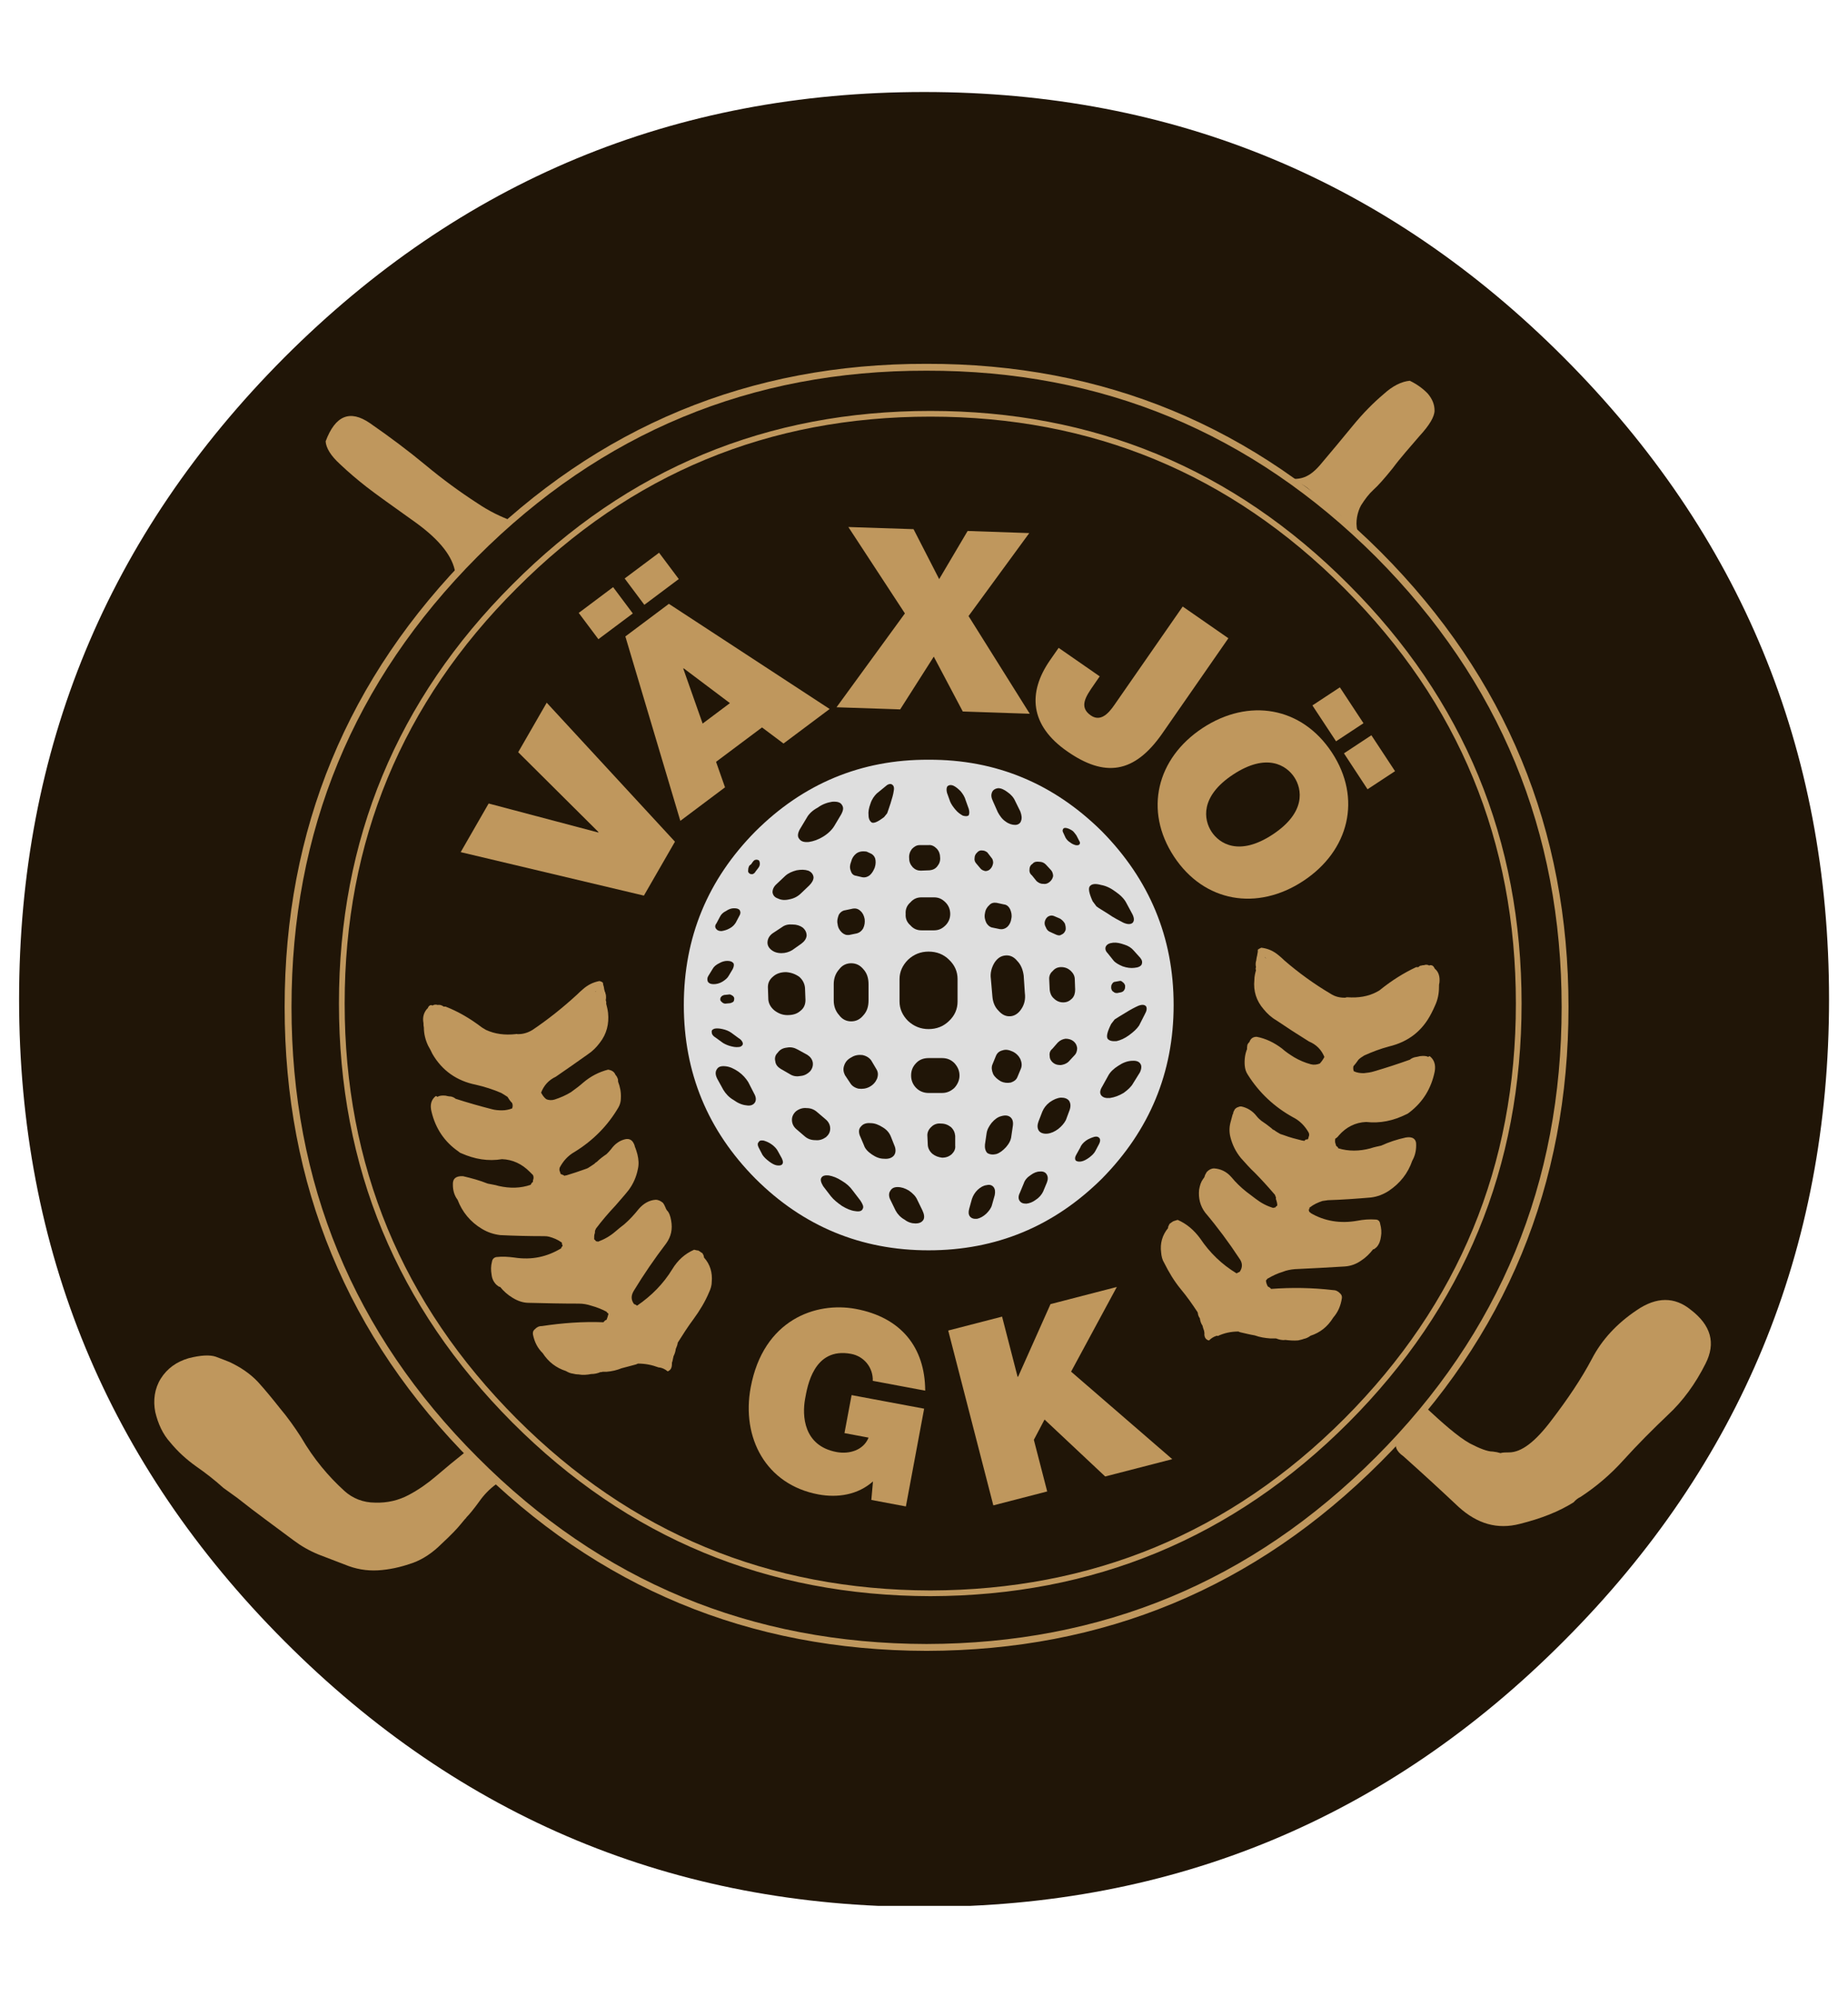
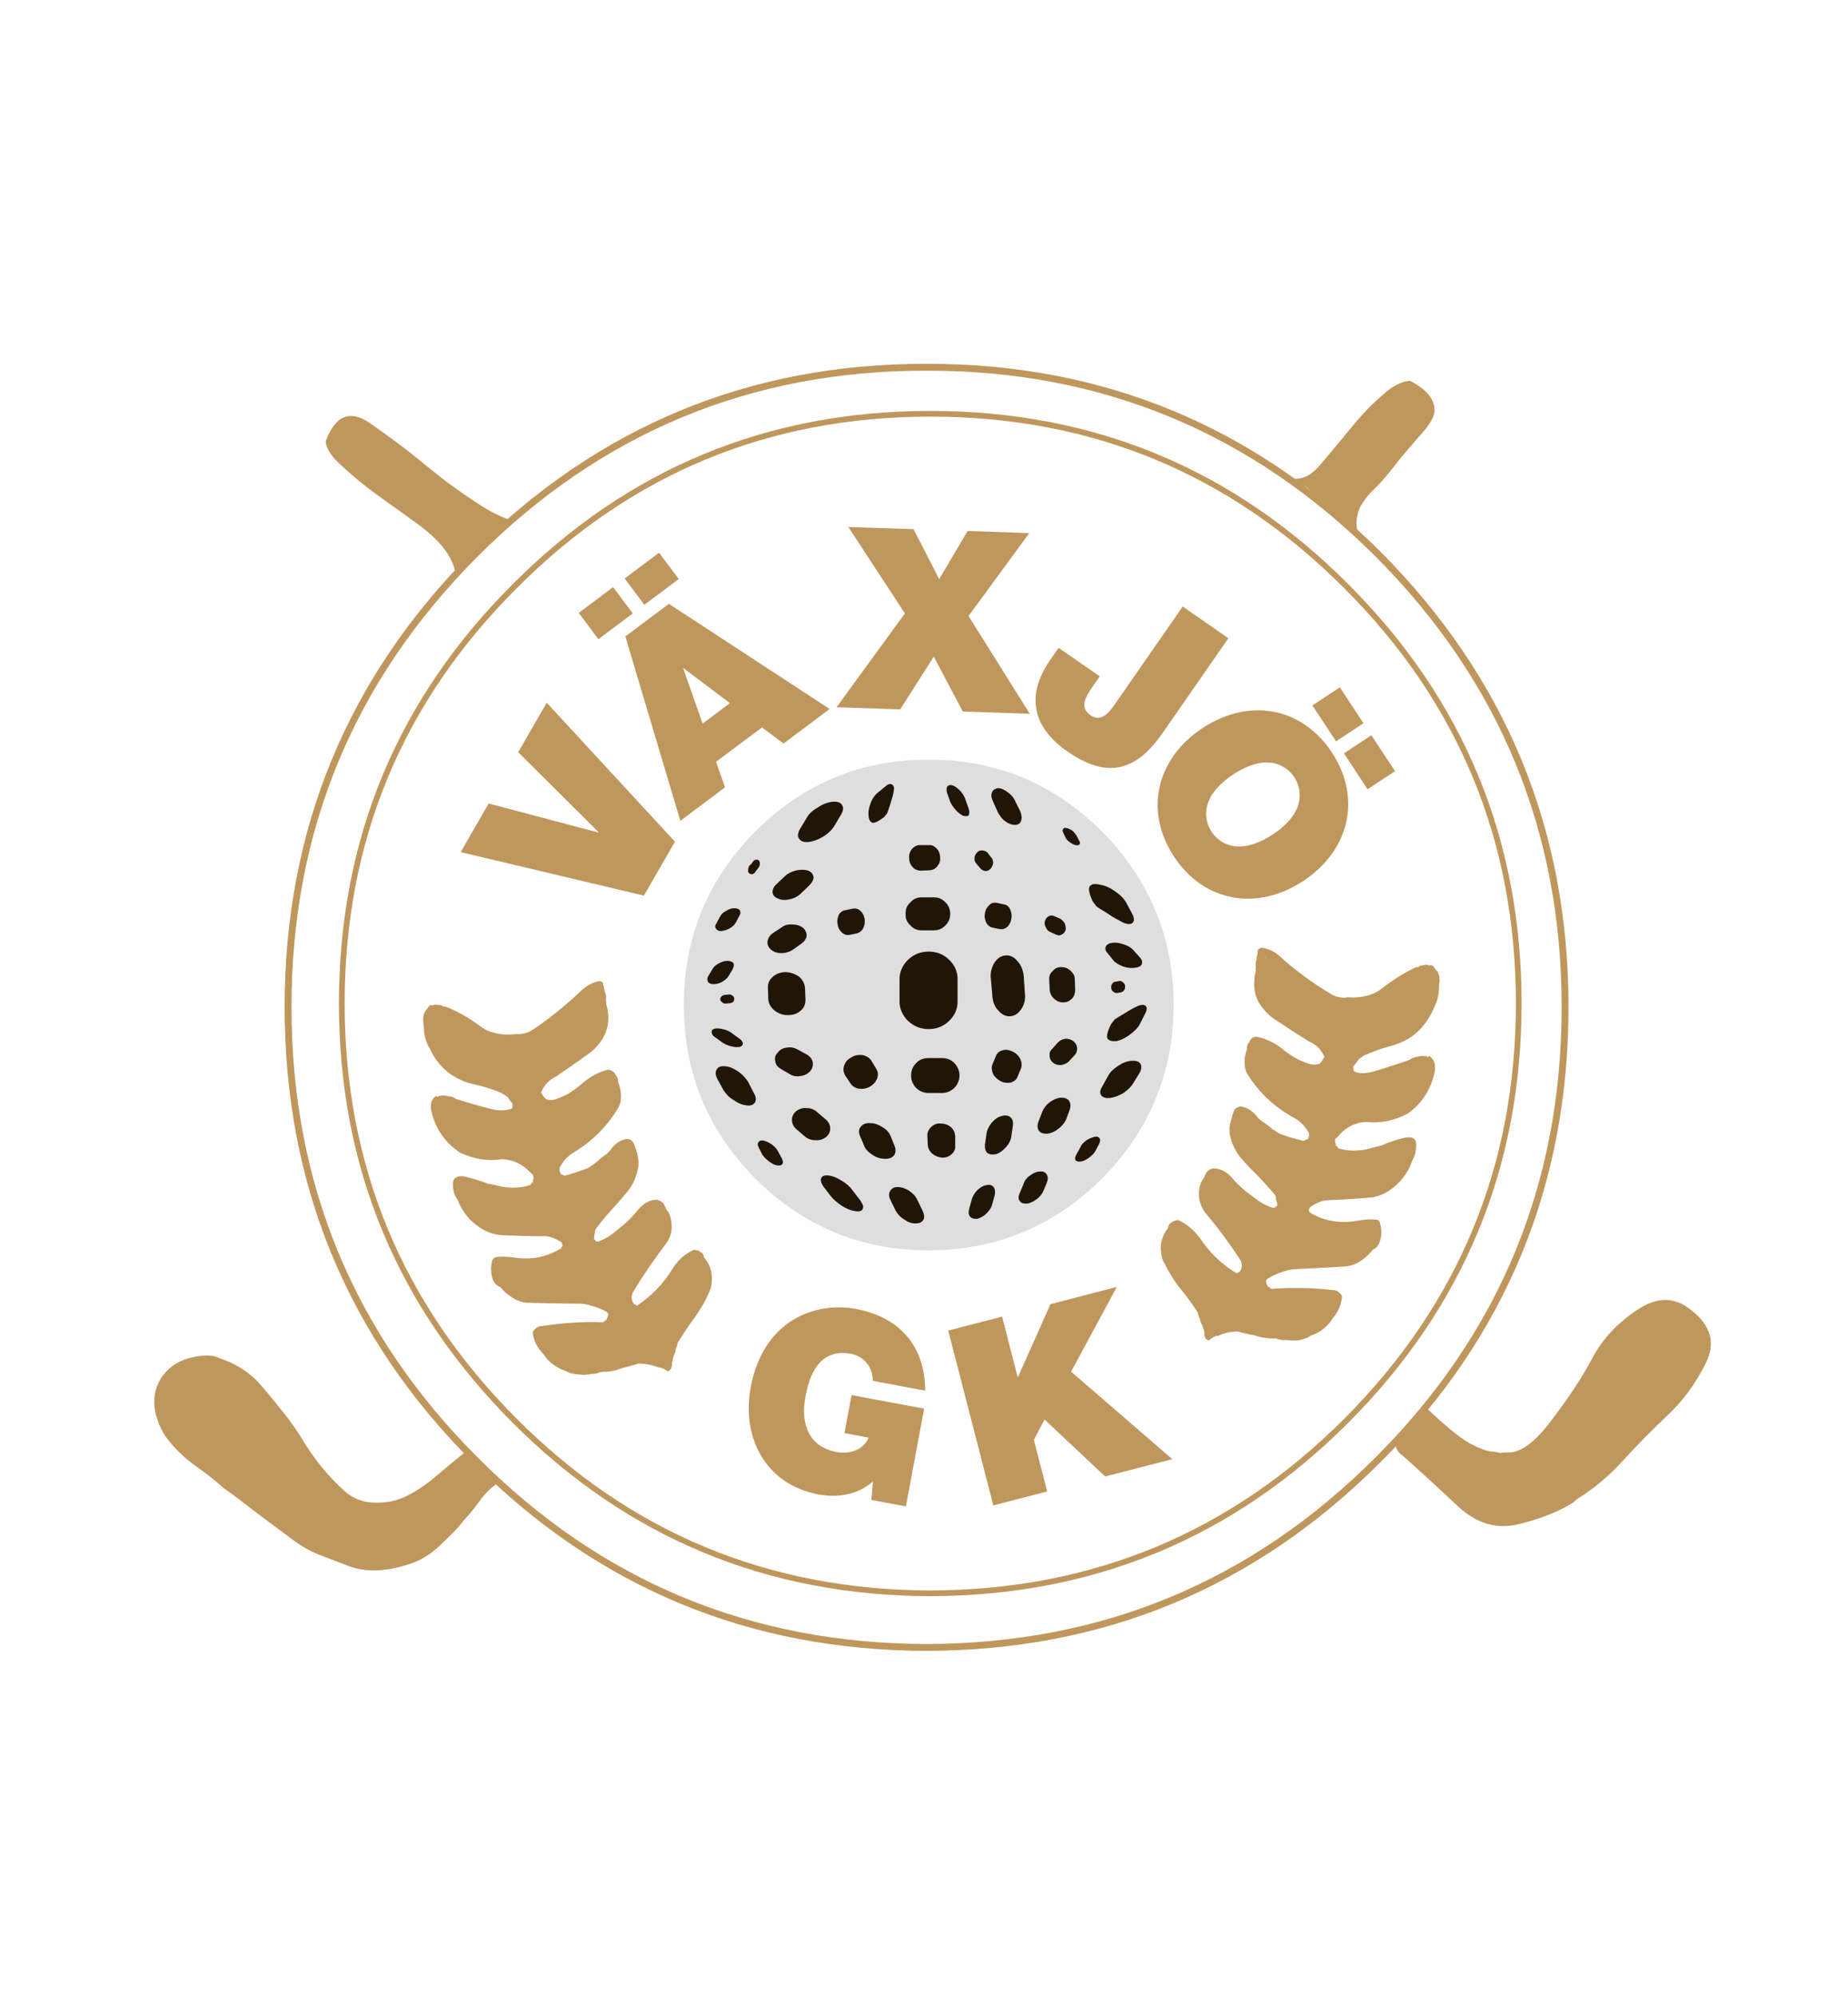
<svg xmlns="http://www.w3.org/2000/svg" xmlns:xlink="http://www.w3.org/1999/xlink" version="1.0" id="Layer_1" x="0px" y="0px" width="500px" height="540px" viewBox="0 0 500 540" enable-background="new 0 0 500 540" xml:space="preserve">
  <g>
    <defs>
      <rect id="SVGID_1_" x="5.165" y="24.88" width="489.707" height="490.487" />
    </defs>
    <clipPath id="SVGID_2_">
      <use xlink:href="#SVGID_1_" overflow="visible" />
    </clipPath>
-     <path clip-path="url(#SVGID_2_)" fill="#201507" d="M494.872,270.212c0-67.753-23.876-125.555-71.735-173.509   C375.411,48.853,317.601,24.88,250.047,24.88c-67.62,0-125.326,23.973-173.147,71.822C29.137,144.657,5.165,202.459,5.165,270.212   c0,67.738,23.972,125.617,71.735,173.505c47.821,47.945,105.527,71.917,173.147,71.917c67.553,0,125.364-23.972,173.089-71.917   C470.996,395.829,494.872,337.95,494.872,270.212" />
    <path clip-path="url(#SVGID_2_)" fill="#DEDEDE" d="M251.223,206.212c-18.014-0.095-33.515,6.399-46.293,19.149   c-12.751,12.894-19.149,28.29-19.149,46.397c0,18.133,6.398,33.528,19.149,46.402c12.778,12.76,28.279,19.16,46.293,19.16   c18.098,0,33.494-6.4,46.369-19.16c12.702-12.874,19.177-28.27,19.177-46.402c0-18.108-6.475-33.504-19.177-46.397   C284.717,212.611,269.32,206.117,251.223,206.212" />
    <path clip-path="url(#SVGID_2_)" fill="none" stroke="#BF975D" stroke-width="1.545" stroke-linecap="round" stroke-linejoin="round" d="   M410.912,271.357c0-44.096-15.502-81.707-46.599-112.775c-31.098-31.203-68.681-46.694-112.576-46.694   c-43.972,0-81.468,15.492-112.546,46.694c-31.107,31.068-46.712,68.679-46.712,112.775c0,43.978,15.605,81.569,46.712,112.763   c31.079,31.116,68.575,46.607,112.546,46.722c43.896-0.114,81.479-15.605,112.576-46.722   C395.41,352.927,410.912,315.335,410.912,271.357" />
    <path clip-path="url(#SVGID_2_)" fill="none" stroke="#DEDEDE" stroke-width="1.545" stroke-linecap="round" stroke-linejoin="round" d="   M204.93,225.361c-12.751,12.894-19.14,28.29-19.14,46.397c0,18.133,6.389,33.528,19.14,46.402   c12.788,12.76,28.279,19.16,46.293,19.16c18.098,0,33.494-6.4,46.378-19.16c12.684-12.874,19.168-28.27,19.168-46.402   c0-18.108-6.484-33.504-19.168-46.397c-12.884-12.75-28.28-19.245-46.378-19.149C233.209,206.117,217.718,212.611,204.93,225.361" />
    <path clip-path="url(#SVGID_2_)" fill="none" stroke="#BF975D" stroke-width="1.858" stroke-linecap="round" stroke-linejoin="round" d="   M423.451,272.304c0-47.764-16.847-88.584-50.562-122.422c-33.81-33.714-74.534-50.667-122.193-50.572   c-47.735-0.095-88.479,16.857-122.184,50.572C94.799,183.72,77.941,224.54,77.941,272.304c0,47.826,16.857,88.685,50.572,122.379   c33.705,33.848,74.449,50.696,122.184,50.791c47.659-0.095,88.383-16.943,122.193-50.791   C406.604,360.988,423.451,320.13,423.451,272.304" />
    <path clip-path="url(#SVGID_2_)" fill="#BF975D" d="M374.303,106.625c-2.607,2.197-5.443,5.014-8.356,8.577   c-2.932,3.553-5.874,7.125-8.815,10.573c-2.923,3.353-5.291,4.107-8.949,3.572c5.225,1.48,6.639,3.591,7.059,4.106   c1.795,1.996,4.308,3.438,6.494,5.101c1.996,1.452,3.639,3.811,5.521,4.861c-0.621-2.215,0.038-5.081,0.993-6.761   c1.05-1.662,2.063-3.018,3.324-4.184c1.289-1.146,3.047-3.132,5.243-5.864c2.092-2.827,4.622-5.635,7.229-8.682   c2.713-2.941,4.088-5.253,4.088-6.915c0-1.671-0.63-3.124-1.776-4.508c-1.261-1.356-2.961-2.598-4.919-3.543   C379.241,103.159,376.815,104.314,374.303,106.625" />
    <path clip-path="url(#SVGID_2_)" fill="#BF975D" d="M386.701,261.091c-0.402-0.22-0.842-0.315-1.453-0.095   c-0.21,0-0.43,0-0.649,0.095c-0.4,0-0.611,0.21-0.831,0.43h-0.61c-3.353,1.567-6.515,3.563-9.522,5.959   c-0.314,0.306-0.745,0.526-1.07,0.707c-2.378,1.29-5.138,1.69-7.946,1.48c-0.21,0-0.4,0-0.61,0.115h-0.22   c-1.376,0-2.607-0.306-3.772-1.061c-4.403-2.598-8.605-5.634-12.474-8.978c-0.525-0.535-1.051-0.964-1.547-1.385   c-1.471-1.242-2.942-1.872-4.728-2.092c-0.316,0.115-0.611,0.306-0.946,0.516c0,0.334,0,0.745-0.095,1.051   c0,0.21-0.105,0.43-0.105,0.64c-0.115,0.306-0.115,0.621-0.21,1.051c0,0.086,0,0.22-0.086,0.42c-0.124,0.526-0.124,1.051,0,1.576   c-0.124,0.306-0.124,0.611,0,0.831c-0.221,0.831-0.439,1.662-0.439,2.607c-0.306,3.047,0.525,5.654,2.521,7.965   c0.927,1.138,2.091,2.207,3.333,2.923c2.941,1.996,5.883,3.901,8.911,5.773c1.996,0.84,3.342,2.196,4.183,4.184   c-0.314,0.611-0.744,1.261-1.261,1.796c-0.84,0.305-1.576,0.4-2.407,0.19c-1.565-0.42-3.037-1.032-4.508-1.892   c-1.127-0.706-2.292-1.451-3.323-2.387c-2.092-1.586-4.431-2.713-6.829-3.152c-1.04,0-1.662,0.516-1.977,1.452   c-0.2,0.114-0.42,0.439-0.535,0.744c-0.095,0.421-0.095,0.86-0.095,1.146c-0.526,1.261-0.745,2.847-0.621,4.412   c0.095,0.917,0.286,1.681,0.831,2.503c3.047,4.832,7.134,8.691,12.254,11.519c1.881,0.936,3.237,2.426,4.192,4.087   c0.21,0.421,0.21,0.821,0,1.261c0,0.21-0.104,0.421-0.22,0.612c-0.22,0-0.43,0-0.641,0.114c-0.095,0.095-0.19,0.21-0.305,0.306   c-0.22-0.096-0.43-0.096-0.535-0.096c-1.652-0.42-3.324-0.821-5.024-1.471c-0.314-0.096-0.629-0.19-0.926-0.306   c-0.525-0.306-1.165-0.649-1.662-1.051c-0.334-0.095-0.554-0.306-0.745-0.516c-0.945-0.745-1.786-1.395-2.73-2.006   c-0.402-0.306-0.946-0.822-1.262-1.242c-1.136-1.471-2.606-2.311-4.173-2.635c-0.22,0-0.431,0-0.649,0.114   c-0.497,0.114-1.041,0.42-1.232,0.936c-0.21,0.344-0.315,0.649-0.315,0.956l-0.114,0.095c-0.21,0.841-0.43,1.566-0.621,2.312   c-0.325,1.26-0.325,2.616,0,3.877c0.525,2.082,1.452,3.974,2.836,5.654c1.224,1.356,2.388,2.712,3.754,3.974   c1.872,1.891,3.658,3.878,5.464,5.979c0.085,0.306,0.19,0.516,0.286,0.726c-0.096,0.325,0,0.517,0.115,0.841   c0.095,0.306,0.219,0.745,0.219,1.165v0.095v0.097c-0.219,0.115-0.43,0.306-0.535,0.516c-0.21,0-0.43,0-0.515,0.114   c-1.786-0.515-3.354-1.375-4.823-2.502c-0.831-0.649-1.672-1.279-2.521-1.91c-1.443-1.146-2.827-2.483-3.974-3.878   c-1.347-1.566-2.941-2.273-4.699-2.406c-0.734,0-1.385,0.324-1.996,0.954c-0.21,0.325-0.334,0.612-0.516,0.937   c0,0.21-0.124,0.42-0.22,0.63c-0.096,0.114-0.21,0.229-0.315,0.421c-0.534,0.726-0.831,1.682-1.031,2.846   c-0.229,2.274,0.307,4.395,1.652,6.17c3.353,3.974,6.39,8.062,9.216,12.359c0.937,1.241,0.937,2.482,0.105,3.667   c-0.219,0.076-0.525,0.21-0.83,0.401c-3.974-2.407-7.229-5.539-9.837-9.417c-1.69-2.311-3.688-3.993-6.056-5.024h-0.135   c-0.42,0.115-0.725,0.211-1.041,0.324c-0.42,0.212-0.735,0.517-1.04,0.707c-0.115,0.134-0.21,0.345-0.21,0.421   c-0.221,0.325-0.221,0.535-0.221,0.745c-1.566,1.891-2.206,4.183-1.871,6.59c0.085,1.051,0.305,1.986,0.831,2.827   c1.261,2.502,2.607,4.813,4.508,7.125c1.671,2.006,3.132,4.088,4.498,6.17c0,0.134,0,0.134,0.086,0.134   c0,0.496,0.211,1.126,0.544,1.527c0.106,0.765,0.297,1.376,0.727,2.006c0.104,0.42,0.21,0.859,0.42,1.376   c0,0.21,0.096,0.4,0.096,0.611c-0.096,1.05,0.306,1.796,1.165,2.005h0.086c0.65-0.648,1.385-1.069,2.102-1.261   c0.114,0,0.21,0,0.21,0.096c1.777-0.84,3.658-1.241,5.654-1.241c0.096,0.095,0.209,0.095,0.43,0.19   c1.355,0.307,2.713,0.65,3.973,0.86c1.375,0.496,2.722,0.707,4.203,0.821h0.916h0.631c0.85,0.325,1.681,0.534,2.512,0.4   c1.08,0.134,2.331,0.229,3.457,0.134c0.535-0.134,1.032-0.209,1.576-0.421c0.621-0.113,1.271-0.438,1.796-0.84   c2.607-0.859,4.595-2.406,6.17-4.946c1.26-1.452,1.977-3.114,2.311-5.196c0.096-0.554-0.134-1.051-0.554-1.375   c-0.497-0.536-1.137-0.841-1.977-0.841c-5.436-0.63-11.003-0.727-16.629-0.306c-0.123-0.21-0.43-0.421-0.754-0.611h-0.096   c-0.314-0.554-0.525-1.165-0.525-1.7c0.105-0.115,0.211-0.21,0.307-0.305c0-0.115,0.114-0.211,0.219-0.211   c1.261-0.745,2.607-1.375,3.964-1.776c1.051-0.439,2.216-0.649,3.352-0.745c4.509-0.21,8.997-0.439,13.525-0.726   c1.565-0.115,3.027-0.631,4.383-1.586c1.271-0.82,2.312-1.871,3.229-3.037c0.134,0,0.22-0.095,0.344-0.095   c0.211-0.211,0.42-0.325,0.621-0.516c0.726-0.841,1.031-1.796,1.165-2.847c0.21-1.146,0.096-2.292-0.22-3.458   c-0.095-0.707-0.525-1.146-1.261-1.146c-1.662-0.114-3.229,0-4.919,0.325c-4.604,0.82-8.901,0.113-12.654-2.102v-0.096   c-0.125,0-0.229-0.114-0.315-0.21c-0.114-0.21-0.21-0.42-0.114-0.745c0.114,0,0.114-0.096,0.2-0.096l-0.086-0.114   c0-0.096,0-0.21,0.086-0.21c1.061-0.84,2.197-1.356,3.458-1.776c0.524-0.096,0.944-0.096,1.461-0.21   c3.887-0.114,7.755-0.401,11.623-0.727c1.785-0.21,3.371-0.841,4.832-1.776c3.134-2.102,5.225-4.813,6.381-8.176   c0.717-1.261,1.051-2.616,1.051-4.183c0.096-1.681-0.966-2.427-2.827-2.082c-2.312,0.497-4.518,1.223-6.6,2.178   c-0.965,0.229-2.006,0.42-2.923,0.744c-3.046,0.821-5.97,0.821-8.7,0c-0.097-0.21-0.211-0.438-0.43-0.516   c-0.097-0.095-0.211-0.229-0.211-0.229c0-0.096,0-0.211-0.096-0.42c-0.19-0.42-0.19-0.937-0.095-1.452   c0.401-0.211,0.734-0.535,0.954-0.86c1.987-2.272,4.489-3.533,7.402-3.648c3.782,0.421,7.344-0.324,10.917-2.101   c0.296-0.095,0.516-0.306,0.821-0.516c3.667-2.828,5.874-6.494,6.799-10.984c0.335-1.795-0.095-3.246-1.355-4.201   c-0.113,0-0.306,0.115-0.4,0.21c-0.555-0.307-1.262-0.307-2.216-0.21c-0.431,0.115-0.945,0.21-1.471,0.305   c-0.401,0.115-0.956,0.345-1.261,0.65c-3.143,1.126-6.361,2.178-9.618,3.133c-0.955,0.306-1.882,0.42-2.836,0.516   c-0.946,0-1.863-0.096-2.713-0.516c-0.201-0.439-0.201-0.955-0.114-1.357c0.534-0.649,0.964-1.164,1.365-1.775   c0.43-0.439,0.945-0.745,1.576-1.146c2.11-0.955,4.374-1.814,6.686-2.426c5.253-1.261,9.006-4.202,11.433-8.915   c0.4-0.736,0.716-1.452,1.04-2.188c0.735-1.567,1.051-3.257,1.051-4.919c0-0.43,0-0.831,0.114-1.166   c0.191-1.662-0.209-3.037-1.28-3.868v-0.096c-0.095,0-0.095-0.124-0.095-0.124c-0.21-0.401-0.515-0.707-0.944-0.707   C386.91,260.996,386.814,260.996,386.701,261.091 M342.317,258.875c0.087,0,0.087,0,0.087,0.125c0.123,0,0.229,0.095,0.229,0.095   c-0.105,0-0.229-0.095-0.315-0.095V258.875z" />
    <path clip-path="url(#SVGID_2_)" fill="#BF975D" d="M403.873,392.505h-0.096c-1.251,0-3.343-0.765-6.084-2.196   c-3.229-1.795-7.555-5.654-11.643-9.455c-9.159,7.125-10.104,10.276-6.361,12.912c5.033,4.489,10.048,9.093,14.957,13.715   c5.053,4.585,10.487,6.17,16.571,4.585c5.749-1.434,10.572-3.324,14.564-5.846c0.496-0.61,1.231-1.165,1.872-1.451   c4.184-2.751,8.052-5.998,11.623-9.972c3.878-4.278,7.86-8.252,11.947-12.147c4.06-3.745,7.508-8.463,10.239-13.925   c2.826-5.541,1.471-10.354-3.983-14.537c-4.374-3.572-9.292-3.572-14.641,0.095c-5.339,3.572-9.437,7.967-12.139,13.181   c-2.827,5.348-6.514,10.812-10.907,16.561c-4.403,5.846-8.146,8.711-11.519,8.711c-0.841,0-1.671,0-2.312,0.191   C405.354,392.734,404.723,392.601,403.873,392.505" />
    <path clip-path="url(#SVGID_2_)" fill="#BF975D" d="M100.052,114.4c-5.349-3.658-9.321-2.091-11.948,4.938   c0.114,1.767,1.366,3.878,3.877,6.161c2.417,2.302,4.813,4.298,7.211,6.18c2.321,1.805,6.829,5.033,13.313,9.646   c6.504,4.708,10.048,9.216,10.688,13.62c5.749-5.788,10.773-10.487,15.185-14.145c-2.827-1.051-5.959-2.521-9.226-4.728   c-4.813-3.113-9.531-6.581-13.925-10.238C110.414,121.84,105.381,118.086,100.052,114.4" />
    <path clip-path="url(#SVGID_2_)" fill="#BF975D" d="M157.615,267.576c-0.526,0.43-1.042,0.945-1.471,1.356   c-3.877,3.562-7.851,6.723-12.034,9.541c-1.146,0.722-2.512,1.161-3.782,1.161h-0.306c-0.115,0-0.306-0.096-0.525,0   c-2.913,0.306-5.558,0-8.051-1.161c-0.325-0.2-0.726-0.42-1.042-0.63c-3.151-2.407-6.398-4.308-9.847-5.654h-0.544   c-0.21-0.21-0.497-0.314-0.831-0.43c-0.306,0-0.516-0.095-0.726,0c-0.536-0.191-1.041-0.095-1.366,0.115   c-0.201,0-0.315,0-0.42-0.115c-0.516,0.115-0.726,0.335-0.926,0.851c0,0,0,0.096-0.124,0.096c-0.936,1.05-1.356,2.311-1.041,3.973   c0,0.43,0,0.735,0.105,1.165c0,1.695,0.411,3.356,1.156,4.924c0.42,0.745,0.831,1.471,1.146,2.196   c2.607,4.508,6.599,7.335,11.824,8.366c2.311,0.536,4.622,1.261,6.819,2.217c0.525,0.305,1.051,0.63,1.681,1.05   c0.315,0.516,0.716,1.146,1.251,1.662c0.2,0.516,0.2,0.937,0,1.471c-0.832,0.306-1.786,0.516-2.722,0.516   c-0.946,0-1.9-0.076-2.731-0.306c-3.353-0.859-6.581-1.775-9.837-2.827c-0.325-0.305-0.832-0.516-1.261-0.611   c-0.505,0-1.05-0.133-1.452-0.229c-0.964-0.095-1.681,0-2.206,0.325c-0.105-0.096-0.325-0.229-0.431-0.229   c-1.251,0.955-1.662,2.406-1.146,4.316c1.051,4.394,3.458,8.061,7.23,10.658c0.22,0.229,0.525,0.421,0.831,0.517   c3.572,1.585,7.23,2.216,11.003,1.585c2.827,0.115,5.338,1.242,7.526,3.457c0.22,0.211,0.535,0.535,0.84,0.841   c0.21,0.42,0.21,0.955,0,1.433v0.344c0,0.096-0.095,0.21-0.21,0.21c-0.191,0.21-0.306,0.42-0.411,0.649   c-2.731,0.937-5.559,1.014-8.691,0.307c-0.955-0.307-1.996-0.421-2.932-0.631c-2.207-0.879-4.384-1.472-6.695-2.006   c-1.881-0.095-2.827,0.649-2.731,2.33c0,1.548,0.411,2.924,1.27,4.051c1.241,3.266,3.448,5.998,6.599,7.869   c1.557,0.936,3.124,1.451,4.919,1.681c3.868,0.191,7.736,0.287,11.614,0.287c0.411,0,0.936,0,1.461,0.114   c1.365,0.325,2.502,0.84,3.562,1.586c0.096,0.095,0.096,0.21,0.096,0.305v0.211c0.21,0.209,0.21,0.534,0,0.61   c-0.096,0.135-0.191,0.23-0.191,0.325v0.114c-3.792,2.312-7.965,3.248-12.674,2.522c-1.566-0.211-3.257-0.325-4.919-0.134   c-0.63,0.134-1.05,0.534-1.165,1.261c-0.306,1.164-0.306,2.311-0.105,3.457c0.105,1.069,0.526,1.986,1.27,2.731   c0.22,0.21,0.43,0.324,0.717,0.554c0.115,0,0.22,0.076,0.334,0.076c0.936,1.146,1.986,2.102,3.343,2.923   c1.356,0.84,2.827,1.376,4.393,1.376c4.508,0.113,8.997,0.21,13.514,0.21c1.261,0,2.302,0.21,3.362,0.553   c1.451,0.401,2.817,0.918,4.173,1.644c0,0,0,0.096,0.201,0.229c0,0.076,0.114,0.209,0.334,0.267   c-0.124,0.555-0.334,1.185-0.535,1.7h-0.105c-0.42,0.211-0.525,0.42-0.745,0.65c-5.53-0.23-11.203,0.209-16.628,1.03   c-0.86,0-1.385,0.306-1.9,0.842c-0.526,0.42-0.621,0.916-0.526,1.471c0.43,2.081,1.261,3.647,2.627,5.004   c1.566,2.407,3.667,3.992,6.265,4.833c0.544,0.306,1.156,0.63,1.891,0.707c0.43,0.114,0.955,0.21,1.48,0.21   c1.261,0.229,2.407,0.114,3.467-0.096c0.917,0,1.767-0.191,2.493-0.516c0.219,0,0.42,0,0.63-0.096h1.05   c1.452-0.114,2.827-0.439,4.078-0.955c1.251-0.306,2.627-0.707,3.887-1.032c0.191-0.114,0.402-0.114,0.506-0.228   c1.987,0,3.764,0.343,5.654,1.049h0.201c0.735,0.115,1.48,0.439,2.216,1.052c0.831-0.325,1.155-0.937,1.155-2.101   c0-0.212,0-0.421,0.105-0.497c0.104-0.555,0.22-1.07,0.324-1.49c0.296-0.611,0.506-1.146,0.611-1.986   c0.22-0.517,0.439-1.031,0.516-1.567v-0.095c1.376-2.196,2.722-4.298,4.298-6.418c1.681-2.293,3.133-4.7,4.184-7.202   c0.439-0.936,0.735-1.891,0.735-2.846c0.21-2.483-0.411-4.699-2.091-6.57c0-0.211-0.096-0.421-0.182-0.746   c-0.134-0.114-0.22-0.305-0.22-0.42c-0.43-0.21-0.745-0.534-1.166-0.744c-0.324,0-0.63-0.097-1.041-0.192h-0.105   c-2.426,1.052-4.413,2.828-5.864,5.234c-2.426,3.974-5.654,7.22-9.532,9.875c-0.306-0.229-0.525-0.343-0.84-0.438   c-0.84-1.165-0.84-2.331,0-3.667c2.627-4.317,5.559-8.597,8.682-12.685c1.365-1.891,1.795-3.878,1.365-6.265   c-0.21-1.165-0.506-2.102-1.146-2.731c-0.125-0.229-0.219-0.325-0.306-0.535c0-0.096-0.095-0.306-0.22-0.516   c-0.095-0.307-0.315-0.631-0.525-0.955c-0.63-0.516-1.242-0.84-1.996-0.84c-1.777,0.114-3.334,1.049-4.594,2.521   c-1.156,1.452-2.407,2.827-3.878,4.106c-0.84,0.612-1.681,1.337-2.406,1.949c-1.452,1.261-3.038,2.14-4.699,2.751   c-0.22-0.097-0.324-0.097-0.535-0.097c-0.21-0.229-0.296-0.439-0.516-0.515v-0.229c0-0.421,0-0.859,0.086-1.166   c0.133-0.305,0.133-0.516,0.133-0.82c0-0.211,0.181-0.439,0.296-0.746c1.566-2.081,3.362-4.183,5.234-6.169   c1.146-1.356,2.406-2.712,3.563-4.183c1.251-1.683,2.091-3.573,2.502-5.655c0.325-1.356,0.22-2.616-0.104-3.992   c-0.21-0.726-0.402-1.451-0.727-2.178v-0.114c-0.105-0.325-0.21-0.63-0.42-0.954c-0.306-0.517-0.735-0.841-1.347-0.937h-0.544   c-1.671,0.305-3.027,1.261-4.087,2.731c-0.401,0.516-0.831,0.955-1.242,1.356c-0.955,0.649-1.786,1.26-2.616,2.081   c-0.21,0.097-0.507,0.325-0.64,0.517c-0.63,0.439-1.127,0.744-1.777,1.164c-0.2,0.097-0.516,0.229-0.84,0.325   c-1.662,0.611-3.333,1.146-5.024,1.662c-0.114,0-0.295,0-0.515,0.115c-0.105-0.115-0.21-0.211-0.315-0.211   c-0.325-0.096-0.42-0.229-0.621-0.229c-0.105-0.192-0.22-0.401-0.22-0.612c-0.21-0.305-0.21-0.726-0.105-1.164   c0.946-1.777,2.206-3.229,4.078-4.279c4.919-3.037,8.911-7.03,11.833-12.034c0.42-0.745,0.64-1.566,0.64-2.426   c0.095-1.661-0.22-3.132-0.745-4.488c0-0.325,0-0.746-0.2-1.051c-0.105-0.307-0.315-0.611-0.525-0.841   c-0.325-0.822-1.042-1.242-1.996-1.375c-2.503,0.649-4.709,1.796-6.686,3.477c-1.05,0.935-2.197,1.776-3.362,2.617   c-1.375,0.84-2.818,1.471-4.403,1.986c-0.735,0.229-1.566,0.229-2.292-0.115c-0.64-0.497-1.042-1.127-1.366-1.758   c0.726-1.891,1.987-3.361,3.973-4.298c2.932-1.985,5.864-4.087,8.691-6.074c1.261-0.84,2.311-1.891,3.248-3.151   c1.786-2.292,2.521-5.028,2.197-8.075c-0.096-0.83-0.306-1.662-0.516-2.493c0.105-0.314,0-0.524-0.105-0.954   c0.105-0.402,0.105-0.927,0-1.567c-0.105-0.115-0.105-0.22-0.105-0.401c-0.21-0.334-0.21-0.649-0.315-0.956   c0-0.21-0.105-0.43-0.105-0.64c-0.114-0.315-0.22-0.716-0.22-1.051c-0.191-0.305-0.611-0.401-0.936-0.516   C160.433,265.608,158.99,266.344,157.615,267.576 M161.282,268.006c-0.115,0.095-0.21,0.095-0.296,0.181   c0-0.086,0.181-0.086,0.181-0.181H161.282z" />
    <path clip-path="url(#SVGID_2_)" fill="#BF975D" d="M58.362,366.852c-1.565-0.517-3.992-0.439-7.344,0.42   c-3.228,0.956-5.75,2.713-7.536,5.539c-1.672,2.714-2.092,5.865-1.471,9.017c0.745,3.133,2.005,5.96,4.088,8.252   c1.996,2.426,4.298,4.527,6.915,6.398c2.731,1.893,5.129,3.783,7.44,5.865c1.041,0.745,2.301,1.661,3.763,2.712   c2.626,2.082,5.138,3.992,7.545,5.77c2.703,1.985,5.225,3.877,7.746,5.749c1.996,1.49,4.183,2.75,6.695,3.781   c2.417,0.937,5.139,1.968,8.176,3.134c2.922,1.051,5.969,1.375,9.006,1.051c3.133-0.307,5.855-1.051,8.481-1.987   c2.502-0.936,5.12-2.598,7.65-5.138c2.598-2.407,4.278-4.185,5.109-5.234c0.956-1.165,1.366-1.662,1.471-1.662v-0.114   c1.051-1.051,2.197-2.521,3.572-4.394c1.242-1.776,2.827-3.438,4.603-4.698c1.882-1.396-0.382-2.389-2.579-4.185   c-2.311-1.681-2.34-4.049-5.692-4.583c-2.512,1.986-5.769,4.68-8.081,6.666c-2.177,1.872-4.708,3.648-7.315,5.023   c-2.731,1.452-5.759,2.196-9.121,2.082c-3.229,0-6.056-1.146-8.271-3.133c-2.302-2.101-4.289-4.183-6.179-6.493   c-1.987-2.408-3.868-5.12-5.654-8.176c-1.671-2.598-3.543-5.234-5.654-7.736c-1.977-2.503-3.964-4.929-5.96-7.126   c-2.091-2.215-4.708-3.973-7.65-5.348C61.189,367.902,59.929,367.463,58.362,366.852" />
    <path clip-path="url(#SVGID_2_)" fill="#201507" d="M218.243,221.188l-1.882,3.133c-0.544,1.05-0.64,1.9-0.114,2.521   c0.516,0.736,1.375,0.946,2.607,0.832c1.26-0.191,2.521-0.622,3.877-1.452c1.375-0.85,2.426-1.9,3.037-2.941l1.815-3.047   c0.611-1.137,0.707-1.872,0.21-2.588c-0.43-0.735-1.375-0.945-2.636-0.85c-1.261,0.2-2.617,0.64-3.878,1.566   C219.905,219.096,218.854,220.042,218.243,221.188" />
    <path clip-path="url(#SVGID_2_)" fill="#201507" d="M241.261,212.086c-0.497-0.22-1.137,0-1.757,0.611l-2.302,1.881   c-0.64,0.649-1.289,1.481-1.691,2.741c-0.43,1.165-0.63,2.206-0.516,3.123c0,1.07,0.42,1.7,0.917,1.997   c0.649,0.22,1.709-0.296,3.256-1.461l0.859-1.051c0.191-0.525,0.516-1.442,0.926-2.712c0.42-1.375,0.736-2.397,0.86-3.353   C241.996,212.917,241.814,212.401,241.261,212.086" />
    <path clip-path="url(#SVGID_2_)" fill="#201507" d="M257.822,212.391c-0.641-0.21-1.166-0.095-1.471,0.22   c-0.307,0.401-0.307,1.041-0.125,1.776l0.859,2.397c0.315,0.745,0.85,1.48,1.471,2.207c0.621,0.744,1.356,1.241,1.978,1.576   c0.735,0.191,1.261,0.191,1.566-0.115c0.21-0.411,0.21-1.05,0-1.757l-0.831-2.311c-0.22-0.85-0.735-1.681-1.356-2.426   C259.178,213.222,258.557,212.707,257.822,212.391" />
    <path clip-path="url(#SVGID_2_)" fill="#201507" d="M274.669,216.604c-0.411-0.956-1.146-1.787-2.092-2.426   c-0.83-0.621-1.661-1.051-2.492-1.051c-0.85,0.096-1.481,0.525-1.69,1.146c-0.306,0.735-0.191,1.461,0.314,2.512l1.261,2.837   c0.517,0.945,1.166,1.9,2.092,2.511c0.85,0.649,1.776,0.927,2.607,0.927c0.735,0,1.385-0.411,1.566-1.022   c0.315-0.735,0.21-1.585-0.182-2.636L274.669,216.604z" />
    <path clip-path="url(#SVGID_2_)" fill="#201507" d="M287.668,224.11c-0.22,0.334-0.22,0.64,0,1.041l0.64,1.385   c0.307,0.515,0.707,0.945,1.231,1.261c0.526,0.42,1.051,0.611,1.48,0.735c0.517,0.086,0.917,0,1.052-0.22   c0.199-0.315,0.199-0.516-0.135-1.051l-0.706-1.375c-0.334-0.401-0.641-0.927-1.041-1.232c-0.65-0.43-1.175-0.65-1.575-0.735   C288.088,223.795,287.764,223.919,287.668,224.11" />
    <path clip-path="url(#SVGID_2_)" fill="#201507" d="M301.774,241.082c-1.232-0.927-2.589-1.567-3.85-1.777   c-1.471-0.411-2.415-0.314-2.941,0.21c-0.62,0.526-0.4,1.882,0.641,4.184l1.021,1.375c0.64,0.525,1.806,1.146,3.257,2.092   c1.471,1.05,2.827,1.662,3.992,2.311c1.137,0.516,1.967,0.516,2.521,0.086c0.496-0.516,0.496-1.251,0-2.302l-1.69-3.132   C304.2,243.078,303.159,242.028,301.774,241.082" />
    <path clip-path="url(#SVGID_2_)" fill="#201507" d="M308.908,260.776c0.211-0.612,0.115-1.156-0.4-1.776l-1.795-1.997   c-0.632-0.735-1.462-1.26-2.513-1.576c-1.146-0.401-2.091-0.611-3.037-0.515c-1.051,0.114-1.662,0.43-1.978,1.051   c-0.219,0.516-0.114,1.165,0.497,1.776l1.596,1.996c0.496,0.611,1.451,1.146,2.492,1.576c1.165,0.401,2.216,0.516,3.142,0.401   C307.982,261.616,308.622,261.311,308.908,260.776" />
    <path clip-path="url(#SVGID_2_)" fill="#201507" d="M304.42,266.535c-0.105-0.401-0.314-0.736-0.64-0.937   c-0.297-0.325-0.631-0.43-0.927-0.325l-1.165,0.21c-0.315,0-0.63,0.22-0.84,0.649c-0.21,0.296-0.21,0.611-0.21,1.041   c0.085,0.401,0.21,0.831,0.64,1.022c0.314,0.325,0.62,0.325,1.041,0.325l1.05-0.21c0.307-0.115,0.621-0.22,0.831-0.649   C304.42,267.366,304.42,266.965,304.42,266.535" />
    <path clip-path="url(#SVGID_2_)" fill="#201507" d="M301.593,275.655l-0.954,1.233c-1.042,2.096-1.357,3.376-0.946,4.006   c0.42,0.517,1.165,0.726,2.417,0.63c1.04-0.229,2.205-0.745,3.352-1.585c1.146-0.841,2.092-1.667,2.731-2.621l1.547-3.047   c0.545-0.946,0.64-1.662,0.325-2.178c-0.42-0.43-1.032-0.526-2.091-0.115c-0.946,0.42-2.112,1.032-3.438,1.863   C303.149,274.701,302.204,275.226,301.593,275.655" />
-     <path clip-path="url(#SVGID_2_)" fill="#201507" d="M279.188,236.688l1.261,1.566c0.515,0.43,1.012,0.745,1.775,0.745   c0.735,0.114,1.262-0.105,1.786-0.535c0.497-0.43,0.821-0.945,0.927-1.566c0-0.611-0.22-1.261-0.62-1.662l-1.357-1.471   c-0.545-0.554-1.165-0.735-1.776-0.735c-0.734-0.096-1.385,0-1.786,0.516c-0.524,0.315-0.85,0.831-0.85,1.576   C278.451,235.638,278.662,236.287,279.188,236.688" />
    <path clip-path="url(#SVGID_2_)" fill="#201507" d="M282.749,248.952c-0.22,0.611-0.115,1.261,0.21,1.776   c0.22,0.621,0.621,1.05,1.137,1.261l1.576,0.716c0.649,0.306,1.137,0.306,1.566,0c0.516-0.2,0.85-0.621,1.079-1.231   c0.085-0.526,0-1.175-0.229-1.796c-0.334-0.516-0.734-0.946-1.279-1.28l-1.662-0.707c-0.525-0.22-1.051-0.124-1.472,0.096   C283.265,247.997,282.959,248.398,282.749,248.952" />
    <path clip-path="url(#SVGID_2_)" fill="#201507" d="M268.203,231.885l-1.069-1.385c-0.42-0.315-0.85-0.525-1.356-0.525   c-0.525-0.096-1.042,0.124-1.375,0.525c-0.487,0.43-0.716,0.956-0.716,1.49c-0.115,0.611,0.095,1.127,0.496,1.557l1.069,1.27   c0.315,0.43,0.84,0.611,1.356,0.726c0.525,0,1.051-0.21,1.386-0.63c0.4-0.41,0.609-0.926,0.715-1.576   C268.709,232.82,268.604,232.286,268.203,231.885" />
    <path clip-path="url(#SVGID_2_)" fill="#201507" d="M255.835,250.203c0.821-0.831,1.261-1.891,1.261-3.037   c0-1.261-0.439-2.312-1.261-3.143c-0.937-0.945-1.881-1.375-3.143-1.375h-3.352c-1.261,0-2.206,0.43-3.037,1.375   c-0.955,0.831-1.356,1.881-1.261,3.143c-0.095,1.146,0.306,2.206,1.261,3.037c0.831,0.936,1.776,1.366,3.037,1.366h3.352   C253.954,251.568,254.898,251.139,255.835,250.203" />
    <path clip-path="url(#SVGID_2_)" fill="#201507" d="M269.655,244.129c-0.735-0.105-1.442,0-1.996,0.63   c-0.611,0.535-1.041,1.261-1.166,2.197c-0.209,0.945,0,1.776,0.335,2.511c0.401,0.745,1.051,1.261,1.671,1.357l2.093,0.43   c0.725,0.085,1.365-0.115,1.977-0.64c0.554-0.525,0.965-1.356,1.06-2.216c0.2-0.917,0-1.758-0.314-2.493   c-0.402-0.831-0.946-1.26-1.691-1.346L269.655,244.129z" />
    <path clip-path="url(#SVGID_2_)" fill="#201507" d="M272.052,258.359c-1.261,0.114-2.187,0.735-3.009,1.996   c-0.744,1.261-1.174,2.732-0.954,4.298l0.41,4.708c0.114,1.566,0.631,2.942,1.681,3.963c0.946,1.069,1.997,1.586,3.258,1.471   c1.137-0.095,2.187-0.831,2.922-1.996c0.832-1.232,1.137-2.703,0.927-4.269l-0.314-4.737c-0.211-1.547-0.727-2.913-1.758-3.964   C274.268,258.674,273.218,258.264,272.052,258.359" />
    <path clip-path="url(#SVGID_2_)" fill="#201507" d="M259.082,270.833v-6.084c0-1.997-0.745-3.753-2.301-5.225   c-1.481-1.48-3.354-2.206-5.559-2.206c-2.092,0-3.974,0.726-5.541,2.206c-1.471,1.471-2.301,3.228-2.301,5.225v6.084   c0,1.977,0.831,3.772,2.301,5.233c1.567,1.461,3.448,2.206,5.541,2.206c2.205,0,4.077-0.745,5.559-2.206   C258.337,274.605,259.082,272.81,259.082,270.833" />
    <path clip-path="url(#SVGID_2_)" fill="#201507" d="M289.636,262.447c-0.717-0.621-1.538-0.936-2.493-0.936   c-0.945,0-1.69,0.315-2.312,1.05c-0.727,0.611-1.041,1.442-0.945,2.407l0.124,2.693c0.095,0.859,0.401,1.7,1.137,2.339   c0.735,0.716,1.566,1.051,2.512,1.051c0.965,0,1.69-0.335,2.407-1.051c0.62-0.64,0.831-1.48,0.831-2.425l-0.096-2.703   C290.801,263.918,290.399,263.173,289.636,262.447" />
    <path clip-path="url(#SVGID_2_)" fill="#201507" d="M290.399,281.524c-0.544-0.42-1.261-0.649-2.092-0.649   c-0.765,0.097-1.499,0.421-2.12,1.051l-1.471,1.681c-0.621,0.517-0.831,1.146-0.707,1.987c0,0.744,0.401,1.356,0.917,1.776   c0.631,0.515,1.261,0.63,2.102,0.63c0.726-0.115,1.471-0.325,2.11-0.936l1.538-1.662c0.554-0.516,0.764-1.279,0.764-2.006   C291.326,282.556,291.01,282.021,290.399,281.524" />
    <path clip-path="url(#SVGID_2_)" fill="#201507" d="M282.014,300.588l-1.051,2.713c-0.334,0.917-0.334,1.776,0.096,2.426   c0.401,0.611,1.271,0.917,2.312,0.82c1.041-0.113,1.986-0.553,2.941-1.26c0.927-0.726,1.651-1.585,2.082-2.426l1.051-2.827   c0.315-1.05,0.191-1.776-0.21-2.407c-0.525-0.63-1.271-0.82-2.216-0.82c-1.041,0.096-1.968,0.516-3.009,1.241   C283.056,298.773,282.414,299.634,282.014,300.588" />
    <path clip-path="url(#SVGID_2_)" fill="#201507" d="M268.489,287.904c-0.276,0.727-0.181,1.566,0.22,2.522   c0.421,0.821,1.166,1.432,2.092,1.985c0.831,0.401,1.776,0.497,2.723,0.307c0.84-0.307,1.48-0.727,1.786-1.567l0.926-2.216   c0.315-0.821,0.22-1.661-0.182-2.598c-0.43-0.841-1.174-1.585-2.101-2.005c-0.955-0.42-1.776-0.631-2.723-0.307   c-0.859,0.211-1.48,0.727-1.795,1.567L268.489,287.904z" />
    <path clip-path="url(#SVGID_2_)" fill="#201507" d="M258.223,294.17c0.859-0.937,1.385-2.101,1.385-3.323   c0-1.376-0.525-2.426-1.385-3.382c-0.927-0.916-1.986-1.355-3.324-1.355h-3.686c-1.347,0-2.493,0.439-3.343,1.355   c-0.927,0.956-1.356,2.006-1.356,3.382c0,1.223,0.43,2.387,1.356,3.323c0.85,0.859,1.997,1.376,3.343,1.376h3.686   C256.236,295.546,257.296,295.029,258.223,294.17" />
    <path clip-path="url(#SVGID_2_)" fill="#201507" d="M270.916,301.811c-0.946,0.229-1.777,0.841-2.607,1.796   c-0.744,0.955-1.261,1.892-1.386,2.94l-0.43,2.924c-0.095,0.937,0.115,1.776,0.641,2.311c0.64,0.401,1.47,0.517,2.406,0.287   c0.946-0.287,1.776-0.937,2.637-1.853c0.83-0.955,1.347-1.911,1.451-2.962l0.43-2.922c0.115-1.031-0.095-1.776-0.744-2.292   C272.692,301.601,271.967,301.505,270.916,301.811" />
    <path clip-path="url(#SVGID_2_)" fill="#201507" d="M258.442,307.159c-0.096-0.937-0.401-1.661-1.146-2.388   c-0.85-0.649-1.681-0.955-2.731-0.955c-0.927-0.114-1.872,0.21-2.492,0.822c-0.765,0.648-1.166,1.488-1.166,2.311l0.124,2.731   c0.067,0.84,0.497,1.661,1.232,2.311c0.765,0.611,1.595,0.918,2.636,1.051c1.052,0,1.883-0.305,2.617-0.954   c0.611-0.611,1.041-1.356,0.927-2.312V307.159z" />
    <path clip-path="url(#SVGID_2_)" fill="#201507" d="M262.96,324.217l-0.735,2.655c-0.22,0.821-0.22,1.528,0.21,2.082   c0.42,0.496,1.05,0.707,1.968,0.611c0.85-0.211,1.595-0.611,2.426-1.356c0.736-0.726,1.375-1.566,1.566-2.388l0.744-2.636   c0.182-0.955,0.097-1.662-0.314-2.196c-0.43-0.517-1.042-0.727-1.901-0.517c-0.831,0.097-1.575,0.517-2.405,1.261   C263.781,322.44,263.266,323.301,262.96,324.217" />
    <path clip-path="url(#SVGID_2_)" fill="#201507" d="M275.93,322.555c-0.43,0.841-0.43,1.566-0.096,2.102   c0.411,0.611,0.927,0.82,1.872,0.82c0.831-0.095,1.681-0.4,2.521-1.031c0.955-0.63,1.566-1.355,1.996-2.215l1.041-2.503   c0.315-0.84,0.315-1.566-0.086-2.195c-0.334-0.536-0.955-0.841-1.814-0.746c-0.831,0-1.662,0.344-2.492,0.955   c-0.946,0.611-1.596,1.356-1.892,2.293L275.93,322.555z" />
    <path clip-path="url(#SVGID_2_)" fill="#201507" d="M292.491,314.074c0.735-0.115,1.442-0.516,2.187-1.052   c0.832-0.629,1.347-1.146,1.682-1.775l1.051-1.986c0.305-0.611,0.305-1.165,0.095-1.471c-0.314-0.401-0.744-0.536-1.356-0.401   c-0.734,0.21-1.565,0.516-2.311,1.031c-0.831,0.63-1.347,1.261-1.567,1.891l-1.04,1.872c-0.43,0.727-0.43,1.165-0.221,1.586   C291.326,314.074,291.841,314.169,292.491,314.074" />
    <path clip-path="url(#SVGID_2_)" fill="#201507" d="M308.413,289.987c0.495-1.052,0.495-1.873,0.095-2.388   c-0.43-0.649-1.261-0.842-2.427-0.746c-1.146,0.097-2.311,0.517-3.542,1.357c-1.166,0.725-2.207,1.681-2.731,2.73l-1.566,2.827   c-0.641,1.031-0.736,1.777-0.307,2.407c0.517,0.631,1.251,0.821,2.397,0.727c1.261-0.192,2.397-0.612,3.658-1.356   c1.166-0.841,2.091-1.681,2.607-2.637L308.413,289.987z" />
    <path clip-path="url(#SVGID_2_)" fill="#201507" d="M254.354,231.77c0-0.84-0.315-1.671-0.927-2.321   c-0.62-0.611-1.355-1.041-2.215-0.926h-2.397c-0.831,0-1.471,0.411-2.092,1.051c-0.544,0.707-0.831,1.576-0.735,2.512   c0,0.946,0.305,1.681,0.955,2.417c0.612,0.621,1.347,0.926,2.178,0.926l2.407-0.095c0.851-0.086,1.595-0.42,2.11-1.137   C254.174,233.546,254.469,232.715,254.354,231.77" />
-     <path clip-path="url(#SVGID_2_)" fill="#201507" d="M235.301,236.688c0.612-0.516,1.042-1.261,1.375-2.092   c0.306-0.955,0.306-1.786,0.096-2.512c-0.21-0.621-0.736-1.156-1.356-1.375l-0.946-0.43c-1.261-0.182-2.092,0-2.827,0.545   c-0.65,0.515-1.146,1.26-1.366,2.206c-0.325,0.831-0.42,1.566-0.115,2.397c0.219,0.745,0.649,1.261,1.385,1.375l1.777,0.411   C233.945,237.329,234.584,237.214,235.301,236.688" />
    <path clip-path="url(#SVGID_2_)" fill="#201507" d="M215.531,235.333c-1.165,0.305-2.206,0.735-3.037,1.48l-2.312,2.178   c-0.831,0.735-1.165,1.48-1.165,2.311c0.114,0.735,0.525,1.347,1.48,1.661c0.831,0.42,1.891,0.517,3.132,0.21   c1.137-0.21,2.187-0.735,3.047-1.566l2.292-2.187c0.735-0.746,1.146-1.471,1.146-2.207c-0.095-0.831-0.611-1.452-1.442-1.786   C217.708,235.123,216.763,235.123,215.531,235.333" />
    <path clip-path="url(#SVGID_2_)" fill="#201507" d="M217.193,250.824c-0.736-0.526-1.662-0.832-2.713-0.832   c-1.155-0.095-2.092,0.096-2.941,0.735l-2.521,1.662c-0.831,0.63-1.251,1.356-1.347,2.206c-0.096,0.831,0.21,1.576,0.945,2.197   c0.735,0.63,1.662,0.945,2.827,0.945c1.051,0,2.092-0.315,2.923-0.831l2.397-1.691c0.859-0.621,1.384-1.347,1.48-2.196   C218.243,252.17,217.928,251.474,217.193,250.824" />
    <path clip-path="url(#SVGID_2_)" fill="#201507" d="M228.72,246.125c-0.735,0.096-1.366,0.516-1.786,1.261   c-0.306,0.831-0.525,1.662-0.306,2.512c0.095,0.927,0.516,1.661,1.165,2.273c0.611,0.535,1.223,0.745,1.967,0.649l2.101-0.43   c0.726-0.22,1.251-0.621,1.682-1.347c0.401-0.831,0.496-1.662,0.401-2.531c-0.191-0.946-0.526-1.662-1.137-2.178   c-0.649-0.649-1.385-0.735-1.997-0.649L228.72,246.125z" />
-     <path clip-path="url(#SVGID_2_)" fill="#201507" d="M230.287,260.47c-1.26,0-2.426,0.525-3.257,1.662   c-0.946,1.05-1.452,2.426-1.452,3.992v4.403c0,1.567,0.506,2.923,1.452,3.964c0.831,1.154,1.997,1.69,3.257,1.69   c1.347,0,2.426-0.536,3.352-1.69c0.956-1.041,1.356-2.397,1.356-3.964v-4.403c0-1.566-0.401-2.942-1.356-3.992   C232.712,260.996,231.633,260.47,230.287,260.47" />
    <path clip-path="url(#SVGID_2_)" fill="#201507" d="M216.247,264.128c-1.051-0.736-2.197-1.166-3.572-1.26   c-1.452,0-2.607,0.411-3.448,1.146c-1.042,0.85-1.462,1.776-1.462,2.941l0.115,3.352c0.096,1.05,0.621,2.082,1.662,2.932   c0.956,0.726,2.092,1.252,3.477,1.252c1.461,0,2.607-0.307,3.563-1.166c0.945-0.716,1.347-1.758,1.347-2.922l-0.124-3.229   C217.718,266.009,217.193,264.959,216.247,264.128" />
    <path clip-path="url(#SVGID_2_)" fill="#201507" d="M205.579,233.556c0-0.43-0.096-0.735-0.306-0.955   c-0.343-0.095-0.544-0.21-0.84-0.095c-0.42,0-0.754,0.516-1.165,1.146l-0.516,0.42c-0.22,0.43-0.316,0.745-0.316,1.174   c-0.085,0.401,0,0.707,0.316,0.917c0.21,0.22,0.516,0.22,0.831,0.22c0.315-0.105,0.64-0.315,0.85-0.736l0.717-0.926   C205.483,234.282,205.579,233.986,205.579,233.556" />
    <path clip-path="url(#SVGID_2_)" fill="#201507" d="M193.736,251.139c0.315,0.43,0.716,0.63,1.48,0.63   c0.716-0.114,1.451-0.305,2.207-0.735c0.831-0.43,1.336-1.042,1.661-1.567l0.936-1.776c0.334-0.525,0.42-1.041,0.115-1.575   c-0.325-0.421-0.84-0.516-1.585-0.516c-0.621,0-1.346,0.21-2.102,0.735c-0.831,0.401-1.346,0.926-1.661,1.576l-0.946,1.776   C193.42,250.203,193.42,250.738,193.736,251.139" />
    <path clip-path="url(#SVGID_2_)" fill="#201507" d="M192.79,262.036l-1.156,1.882c-0.315,0.516-0.315,1.041-0.105,1.566   c0.325,0.43,0.755,0.64,1.586,0.64c0.725,0,1.557-0.21,2.292-0.64c0.859-0.525,1.471-1.051,1.796-1.69l1.05-1.758   c0.296-0.63,0.401-1.165,0.201-1.566c-0.316-0.43-0.85-0.64-1.681-0.64c-0.726,0-1.461,0.21-2.197,0.64   C193.736,260.871,193.115,261.406,192.79,262.036" />
    <path clip-path="url(#SVGID_2_)" fill="#201507" d="M198.654,269.877c-0.105-0.306-0.315-0.611-0.621-0.726   c-0.325-0.22-0.611-0.315-0.936-0.22l-1.166,0.115c-0.315,0.105-0.621,0.22-0.831,0.525c-0.22,0.21-0.22,0.525-0.22,0.832   c0.124,0.305,0.334,0.524,0.621,0.734c0.334,0.22,0.64,0.307,1.051,0.22l1.05-0.095c0.324-0.125,0.649-0.22,0.85-0.43   C198.654,270.527,198.654,270.212,198.654,269.877" />
    <path clip-path="url(#SVGID_2_)" fill="#201507" d="M209.762,286.95c0.096,0.935,0.64,1.565,1.471,2.081l2.617,1.51   c0.831,0.497,1.776,0.61,2.827,0.4c1.041-0.095,1.891-0.63,2.512-1.26c0.621-0.746,0.841-1.567,0.716-2.407   c-0.191-0.937-0.716-1.565-1.547-2.082l-2.541-1.395c-0.926-0.516-1.881-0.726-2.922-0.516c-1.042,0.114-1.872,0.516-2.494,1.394   C209.762,285.288,209.542,286.109,209.762,286.95" />
    <path clip-path="url(#SVGID_2_)" fill="#201507" d="M200.965,282.021c-0.114-0.401-0.43-0.917-1.165-1.337l-1.872-1.376   c-0.725-0.534-1.566-0.845-2.426-1.036c-0.936-0.22-1.662-0.22-2.177-0.114c-0.64,0.21-0.85,0.525-0.755,1.036   c0,0.439,0.325,0.955,1.05,1.376l1.997,1.451c0.745,0.438,1.48,0.745,2.417,0.955c0.831,0.21,1.557,0.21,2.196,0.096   C200.746,282.862,201.062,282.556,200.965,282.021" />
    <path clip-path="url(#SVGID_2_)" fill="#201507" d="M196.267,288.324c-1.165-0.113-1.9,0.097-2.321,0.822   c-0.43,0.648-0.43,1.471,0.105,2.541l1.662,3.018c0.65,1.051,1.491,2.005,2.751,2.731c1.127,0.821,2.292,1.337,3.448,1.451   c1.146,0.21,1.881-0.114,2.311-0.725c0.401-0.612,0.401-1.453-0.21-2.503l-1.566-3.056c-0.649-1.032-1.48-1.987-2.646-2.81   C198.549,288.936,197.413,288.421,196.267,288.324" />
    <path clip-path="url(#SVGID_2_)" fill="#201507" d="M206.62,308.42c-0.735-0.115-1.146,0-1.347,0.401   c-0.334,0.324-0.334,0.859,0,1.489l1.031,1.987c0.411,0.611,0.965,1.146,1.796,1.776c0.707,0.534,1.442,0.955,2.091,1.051   c0.717,0.095,1.251,0,1.442-0.307c0.334-0.42,0.22-0.859-0.095-1.584l-1.041-1.893c-0.306-0.61-0.85-1.26-1.69-1.871   C208.1,308.955,207.355,308.63,206.62,308.42" />
    <path clip-path="url(#SVGID_2_)" fill="#201507" d="M237.077,289.031l-1.347-2.273c-0.525-0.744-1.356-1.261-2.406-1.47   c-0.946-0.096-1.997,0-2.942,0.61c-1.05,0.535-1.662,1.262-1.977,2.216c-0.334,0.917-0.21,1.777,0.21,2.617l1.452,2.178   c0.43,0.727,1.261,1.261,2.216,1.471c1.042,0.134,2.092,0,3.018-0.515c0.945-0.517,1.595-1.261,1.996-2.178   C237.631,290.731,237.631,289.892,237.077,289.031" />
    <path clip-path="url(#SVGID_2_)" fill="#201507" d="M218.243,299.634c-1.05-0.115-1.996,0.21-2.827,0.82   c-0.745,0.631-1.146,1.49-1.146,2.312c0,0.917,0.316,1.776,1.146,2.521l2.292,1.967c0.859,0.746,1.796,1.051,2.933,1.051   c1.041,0.115,1.996-0.209,2.855-0.821c0.707-0.63,1.127-1.356,1.127-2.311c0-0.955-0.42-1.777-1.127-2.407l-2.331-1.986   C220.334,300.034,219.408,299.634,218.243,299.634" />
    <path clip-path="url(#SVGID_2_)" fill="#201507" d="M232.588,306.949l1.166,2.731c0.286,0.955,1.117,1.796,2.159,2.502   c1.069,0.727,2.12,1.146,3.256,1.146c1.165,0.114,2.092-0.191,2.646-0.821c0.516-0.631,0.611-1.471,0.306-2.426l-1.069-2.693   c-0.402-1.051-1.118-1.891-2.159-2.522c-1.166-0.744-2.216-1.164-3.381-1.164c-1.146-0.096-1.967,0.21-2.521,0.859   C232.378,305.173,232.273,305.898,232.588,306.949" />
    <path clip-path="url(#SVGID_2_)" fill="#201507" d="M222.235,318.467c-0.333,0.535-0.124,1.261,0.497,2.312l2.091,2.713   c0.765,0.954,1.796,1.776,3.038,2.637c1.251,0.744,2.426,1.241,3.477,1.355c1.155,0.21,1.862,0,2.082-0.611   c0.335-0.554,0-1.261-0.621-2.216l-2.091-2.731c-0.755-1.051-1.681-1.891-2.923-2.617c-1.28-0.841-2.416-1.261-3.582-1.471   C223.162,317.741,222.541,317.952,222.235,318.467" />
    <path clip-path="url(#SVGID_2_)" fill="#201507" d="M240.955,324.542l1.376,2.827c0.524,0.936,1.26,1.776,2.397,2.425   c0.945,0.727,1.996,1.032,2.951,1.032c1.041,0,1.757-0.306,2.188-1.032c0.314-0.648,0.181-1.489-0.306-2.521l-1.385-2.846   c-0.401-0.937-1.232-1.777-2.283-2.503c-1.041-0.611-1.996-0.936-3.038-0.936c-0.955,0-1.594,0.324-1.995,1.05   C240.43,322.65,240.43,323.605,240.955,324.542" />
    <polygon clip-path="url(#SVGID_2_)" fill="#BF975D" points="182.619,227.596 174.214,242.18 124.645,230.423 132.209,217.272    161.865,225.113 161.932,224.999 140.204,203.404 147.92,190.014  " />
    <path clip-path="url(#SVGID_2_)" fill="#BF975D" d="M156.583,165.736l9.302-6.972l5.33,7.115l-9.312,6.962L156.583,165.736z    M169.2,172.097l11.776-8.815l43.495,28.433l-12.483,9.34l-5.816-4.355l-12.435,9.302l2.426,6.896l-12.091,9.064L169.2,172.097z    M169.009,156.424l9.312-6.963l5.33,7.115l-9.313,6.972L169.009,156.424z M197.489,190.128l-12.521-9.417l-0.105,0.076   l5.244,14.871L197.489,190.128z" />
    <polygon clip-path="url(#SVGID_2_)" fill="#BF975D" points="244.833,165.87 229.532,142.508 247.172,143.091 254.106,156.596    261.804,143.578 278.48,144.151 262.053,166.585 278.613,193.003 260.495,192.401 252.646,177.56 243.553,191.828 226.333,191.246     " />
    <path clip-path="url(#SVGID_2_)" fill="#BF975D" d="M314.524,198.256c-7.679,11.07-15.683,11.92-25.739,4.938   c-10.172-7.048-10.773-15.893-4.699-24.65l2.341-3.362l11.116,7.708l-1.594,2.311c-2.149,3.094-4.136,5.959-0.822,8.252   c3.199,2.225,5.664-1.805,6.915-3.601l17.956-25.844l12.357,8.577L314.524,198.256z" />
    <path clip-path="url(#SVGID_2_)" fill="#BF975D" d="M360.359,203.48c8.166,12.396,4.698,26.551-7.756,34.746   s-26.818,5.769-34.975-6.619c-8.157-12.406-4.699-26.551,7.755-34.746C337.848,188.667,352.203,191.083,360.359,203.48    M327.8,224.902c2.103,3.209,7.45,6.734,16.532,0.755c9.083-5.979,7.967-12.283,5.865-15.482   c-2.111-3.209-7.449-6.724-16.542-0.746C324.572,215.409,325.699,221.713,327.8,224.902 M362.518,185.859l6.39,9.704l-7.421,4.89   l-6.399-9.704L362.518,185.859z M371.046,198.819l6.399,9.713l-7.44,4.89l-6.379-9.713L371.046,198.819z" />
    <path clip-path="url(#SVGID_2_)" fill="#BF975D" d="M236.198,400.585c-4.088,3.629-9.531,4.488-14.775,3.515   c-14.192-2.655-20.869-15.319-18.309-28.957c3.419-18.3,17.622-23.228,28.443-21.204c12.244,2.293,18.719,10.392,18.768,22.102   l-14.184-2.655c0.115-3.611-2.377-6.647-5.883-7.297c-10.143-1.892-11.814,8.862-12.425,12.148   c-0.831,4.508-0.487,12.722,8.519,14.402c3.419,0.63,7.25-0.459,8.653-3.896l-6.523-1.223l1.929-10.276l19.627,3.668l-4.938,26.437   l-9.35-1.758L236.198,400.585z" />
    <polygon clip-path="url(#SVGID_2_)" fill="#BF975D" points="256.552,359.784 271.126,356.021 275.328,372.315 275.462,372.276    284.229,352.64 302.175,347.998 289.798,370.901 317.171,394.568 299.023,399.248 282.616,383.852 279.722,389.335    283.332,403.298 268.758,407.061  " />
  </g>
</svg>